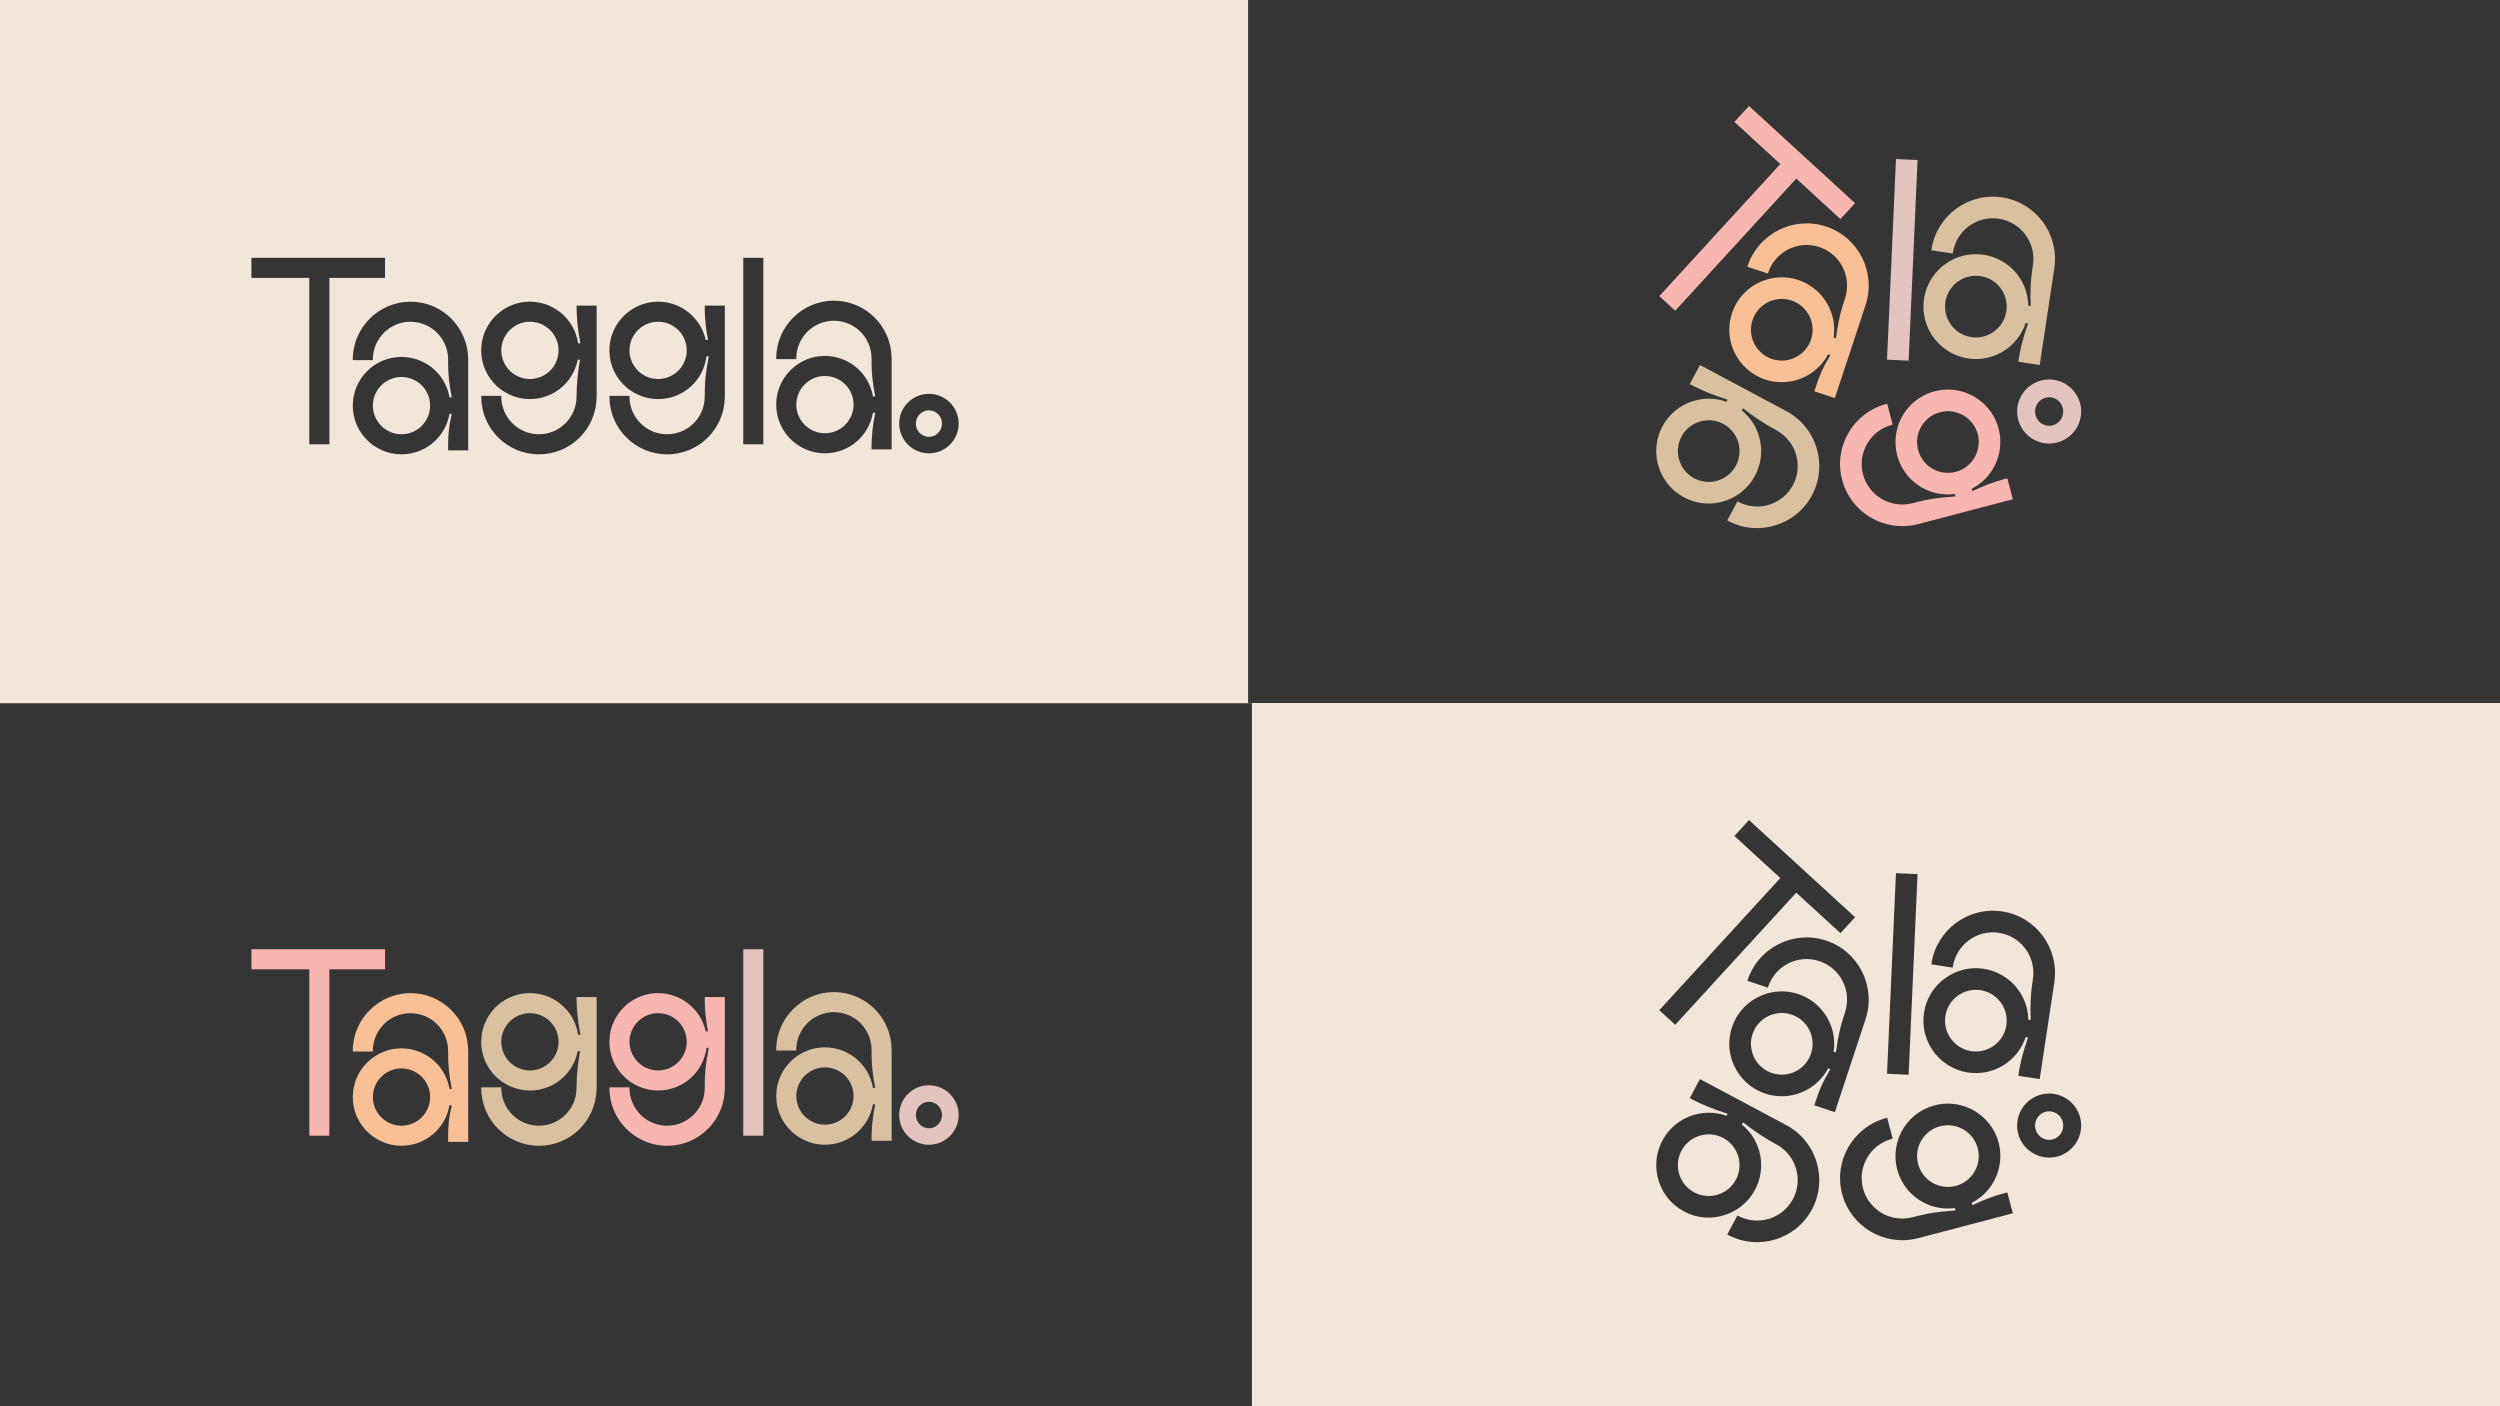
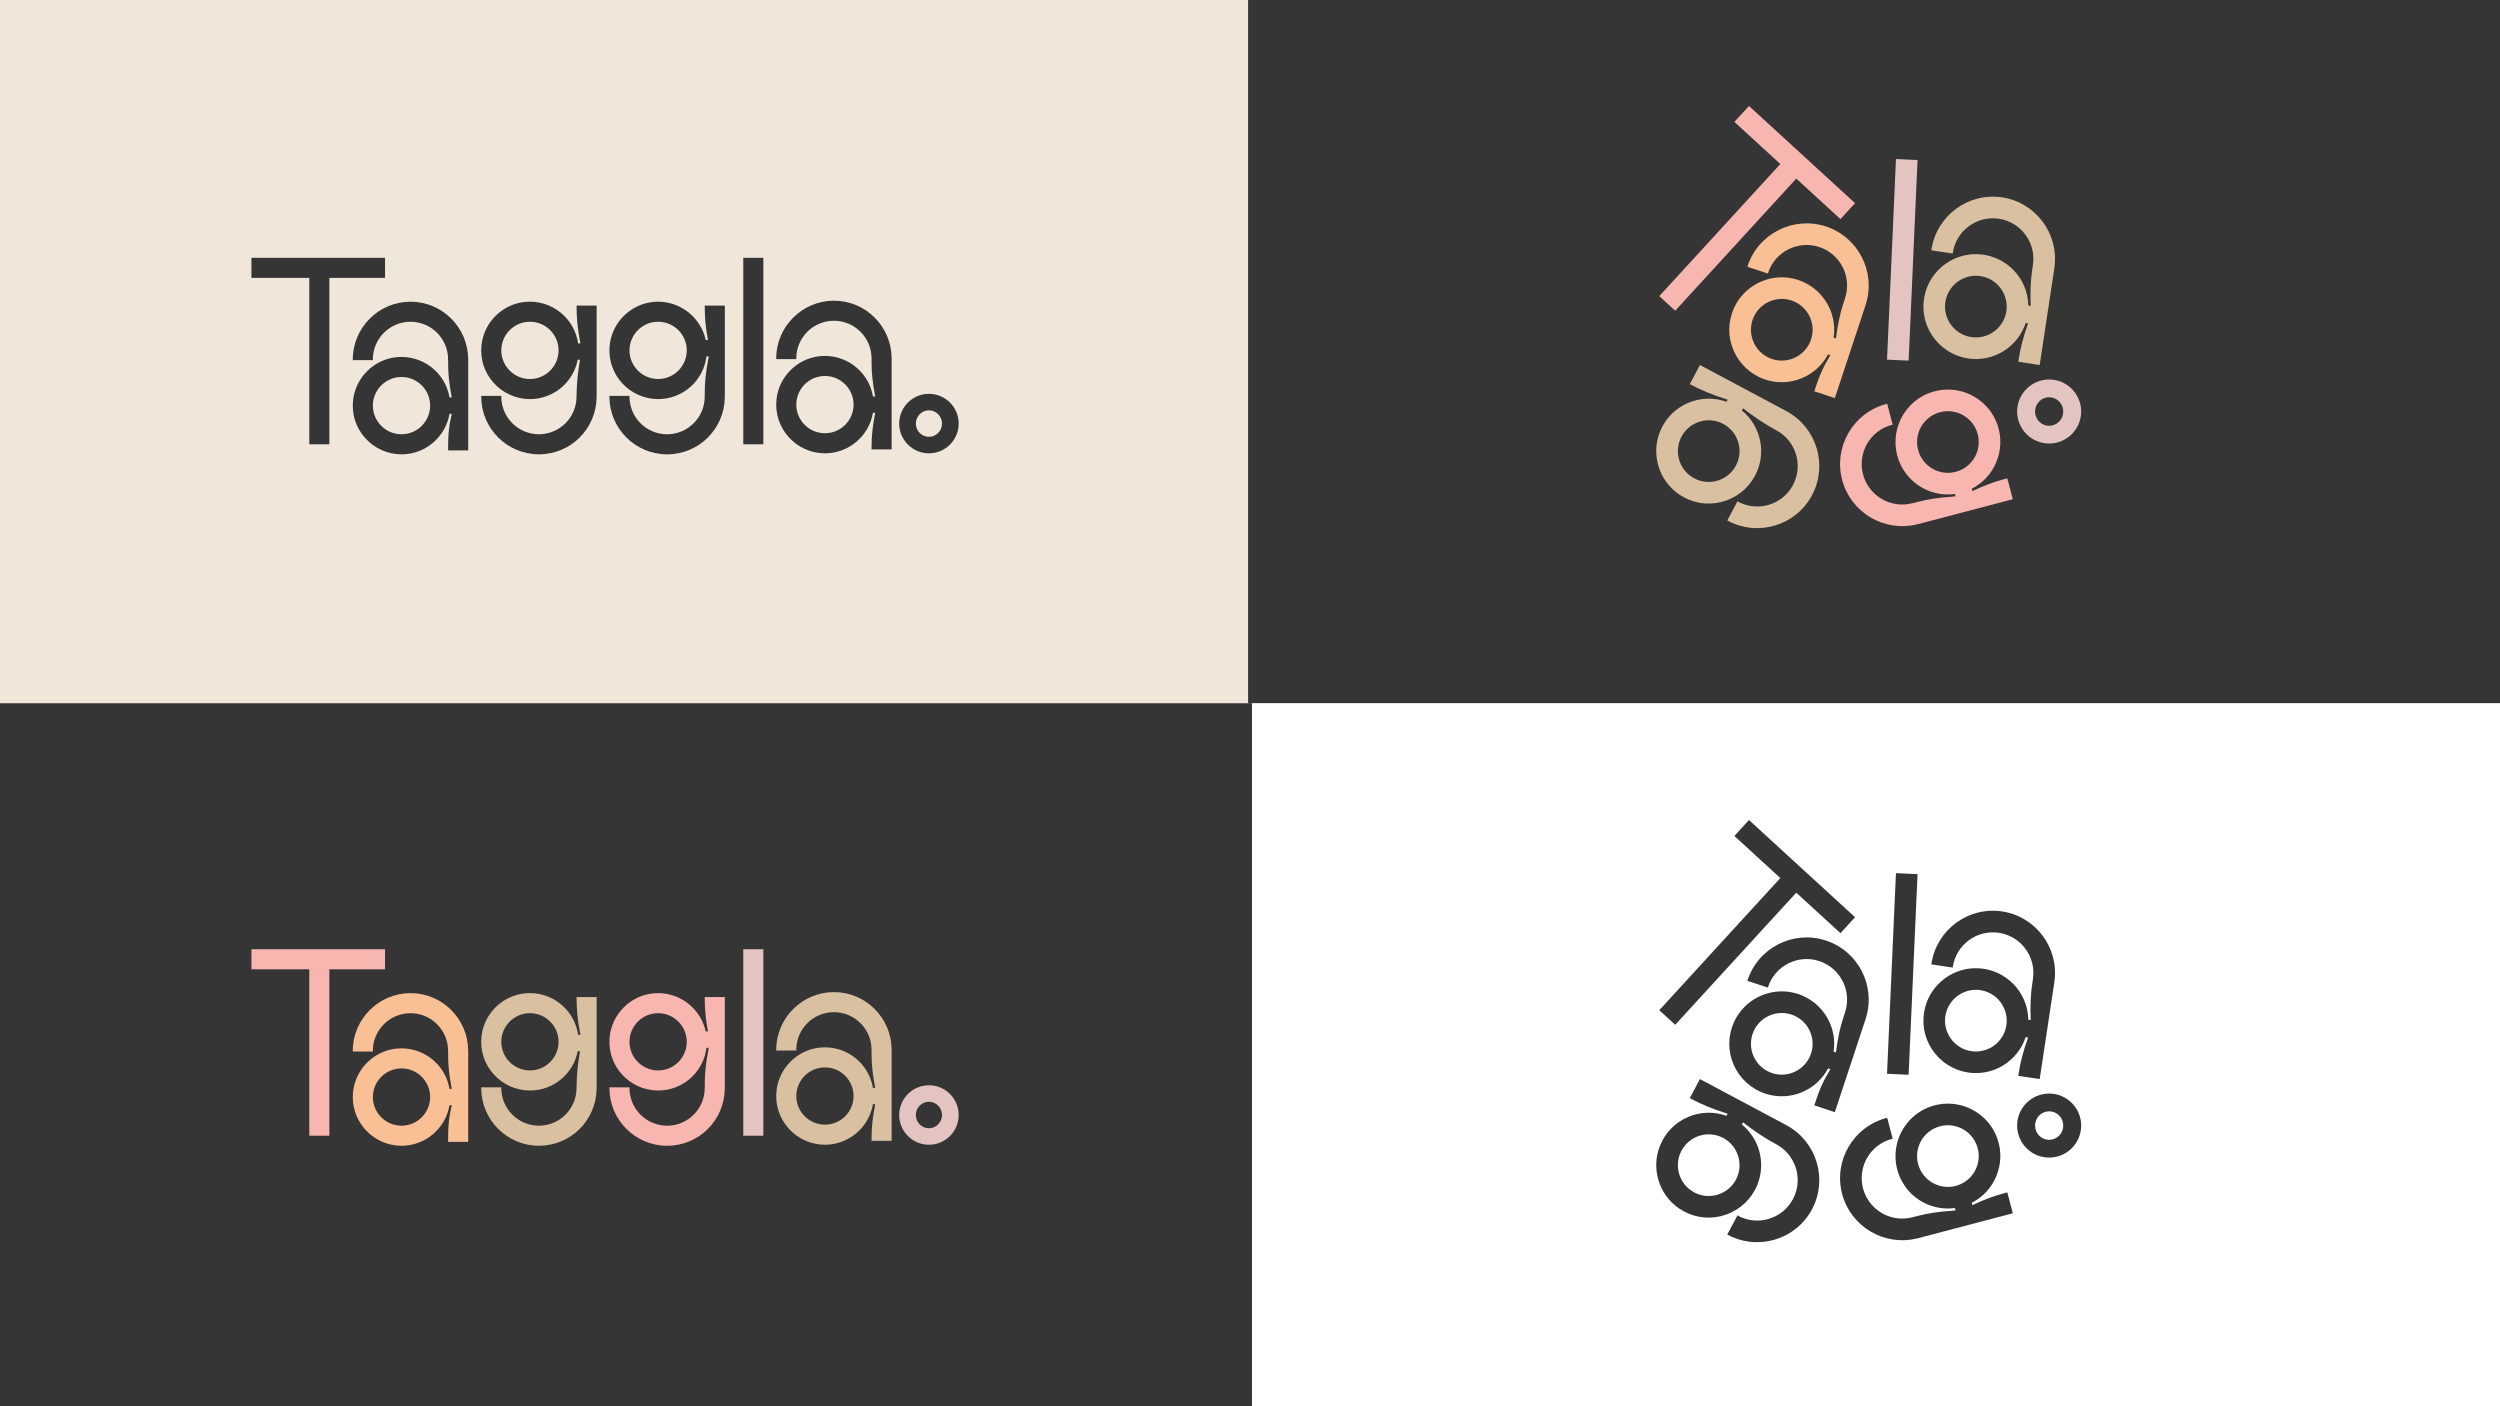
<svg xmlns="http://www.w3.org/2000/svg" id="Lager_1" viewBox="0 0 1920 1080">
  <defs>
    <style>.cls-1{fill:#f7b6af;}.cls-1,.cls-2,.cls-3,.cls-4,.cls-5,.cls-6{stroke-width:0px;}.cls-2{fill:#f9c095;}.cls-3{fill:#353535;}.cls-4{fill:#d9c0a1;}.cls-5{fill:#e4c4c0;}.cls-6{fill:#f0e6da;}</style>
  </defs>
  <rect class="cls-3" y="540" width="961.5" height="540" />
  <rect class="cls-3" x="958.5" y="0" width="961.5" height="540" />
  <rect class="cls-6" x="0" y="0" width="958.5" height="540" />
-   <rect class="cls-6" x="961.5" y="540" width="958.5" height="540" />
  <path class="cls-3" d="m713.42,302.47c-12.59,0-22.84,10.24-22.84,22.84s10.25,22.84,22.84,22.84,22.84-10.24,22.84-22.84-10.24-22.84-22.84-22.84Zm10.05,22.84c0,5.61-4.51,10.18-10.05,10.18s-10.05-4.57-10.05-10.18,4.51-10.18,10.05-10.18,10.05,4.57,10.05,10.18Z" />
  <path class="cls-3" d="m359.54,275.42c-.31-24.16-20.06-43.72-44.3-43.72s-44.3,19.87-44.3,44.3v.58h15.41v-.58c0-15.93,12.96-28.89,28.89-28.89s28.89,12.96,28.89,28.89l.04.58v3.19c0,7.31.85,15.3,2.59,24.4.07.35.13.71.19,1.07h-1.72c-3.3-19.44-21.17-32.98-40.91-30.91-17.25,1.82-31.18,15.64-33.13,32.87-1.22,10.79,2.07,21.17,9.27,29.22,7.1,7.95,17.27,12.51,27.89,12.51,8.96,0,17.63-3.23,24.42-9.1,6.59-5.7,11-13.5,12.45-22.02h1.72c-.15.93-.34,1.86-.55,2.76-1.5,6.29-2.22,13.14-2.22,20.95v4.39h15.41v-69.92l-.04-.58h0Zm-29.2,36.1c0,12.13-9.87,21.99-21.99,21.99s-21.99-9.87-21.99-21.99,9.87-21.99,21.99-21.99,21.99,9.87,21.99,21.99Z" />
  <path class="cls-3" d="m684.74,274.64c-.31-24.16-20.06-43.72-44.3-43.72s-44.3,19.87-44.3,44.3v.58h15.41v-.58c0-15.93,12.96-28.89,28.89-28.89s28.89,12.96,28.89,28.89l.04.58v3.19c0,7.31.85,15.3,2.59,24.4.07.36.13.71.19,1.07h-1.72c-3.3-19.44-21.17-32.98-40.91-30.91-17.25,1.82-31.18,15.64-33.13,32.87-1.22,10.79,2.07,21.17,9.27,29.22,7.1,7.95,17.27,12.51,27.89,12.51,8.96,0,17.64-3.23,24.42-9.1,6.59-5.7,11-13.5,12.45-22.02h1.72c-.06.36-.12.72-.19,1.07-1.74,9.1-2.59,17.09-2.59,24.4v2.63h15.41v-69.92l-.04-.58h0Zm-29.2,36.1c0,12.13-9.87,21.99-21.99,21.99s-21.99-9.87-21.99-21.99,9.87-21.99,21.99-21.99,21.99,9.87,21.99,21.99Z" />
  <path class="cls-3" d="m442.81,235.28c0,8.65.86,17.53,2.57,26.4.13.68.24,1.37.34,2.05h-1.72c-1.35-9.35-6.15-17.78-13.57-23.76-7.67-6.19-17.33-9.06-27.2-8.1-17.41,1.71-31.46,15.55-33.41,32.92-1.21,10.79,2.08,21.16,9.28,29.21,7.1,7.94,17.27,12.5,27.89,12.5,17.91,0,33.26-12.67,36.7-30.2h1.74c-1.78,10.54-2.62,19.32-2.62,27.61v.13h-.04v.58c0,15.93-12.96,28.89-28.89,28.89s-28.89-12.96-28.89-28.89v-.58h-15.41v.58c0,24.43,19.87,44.3,44.3,44.3s43.99-19.56,44.3-43.72h.04v-70.49h-15.41v.58Zm-13.83,33.81c0,12.13-9.87,21.99-21.99,21.99s-21.99-9.87-21.99-21.99,9.87-21.99,21.99-21.99,21.99,9.87,21.99,21.99Z" />
  <path class="cls-3" d="m541.26,237.25c0,7.27.81,15.07,2.46,23.86h-1.73c-3.95-18.11-20.8-30.69-39.38-29.31-18.45,1.37-33.28,16.33-34.49,34.8-.68,10.46,2.88,20.42,10.03,28.05,7.06,7.53,17.01,11.85,27.3,11.85,18.96,0,34.82-14.07,37.12-32.82h1.72c-.11.95-.26,1.89-.44,2.82-1.74,8.99-2.58,16.89-2.58,24.14v3.41h-.04v.58c0,15.93-12.96,28.89-28.89,28.89s-28.89-12.96-28.89-28.89v-.58h-15.41v.58c0,24.43,19.87,44.3,44.3,44.3s43.99-19.56,44.3-43.72h.04v-70.49h-15.41v2.55Zm-13.83,31.84c0,12.13-9.87,21.99-21.99,21.99s-21.99-9.87-21.99-21.99,9.87-21.99,21.99-21.99,21.99,9.87,21.99,21.99Z" />
  <rect class="cls-3" x="570.84" y="198" width="15.41" height="143.21" />
  <polygon class="cls-3" points="295.7 198 193.1 198 193.1 213.41 237.54 213.41 237.54 341.21 252.95 341.21 252.95 213.41 295.7 213.41 295.7 198" />
  <path class="cls-5" d="m713.42,833.49c-12.59,0-22.84,10.24-22.84,22.84s10.25,22.84,22.84,22.84,22.84-10.24,22.84-22.84-10.24-22.84-22.84-22.84Zm10.05,22.84c0,5.61-4.51,10.18-10.05,10.18s-10.05-4.57-10.05-10.18,4.51-10.18,10.05-10.18,10.05,4.57,10.05,10.18Z" />
  <path class="cls-2" d="m359.54,806.44c-.31-24.16-20.06-43.72-44.3-43.72s-44.3,19.87-44.3,44.3v.58h15.41v-.58c0-15.93,12.96-28.89,28.89-28.89s28.89,12.96,28.89,28.89l.04.58v3.19c0,7.31.85,15.3,2.59,24.4.07.35.13.71.19,1.07h-1.72c-3.3-19.44-21.17-32.98-40.91-30.91-17.25,1.82-31.18,15.64-33.13,32.87-1.22,10.79,2.07,21.17,9.27,29.22,7.1,7.95,17.27,12.51,27.89,12.51,8.96,0,17.63-3.23,24.42-9.1,6.59-5.7,11-13.5,12.45-22.02h1.72c-.15.93-.34,1.86-.55,2.76-1.5,6.29-2.22,13.14-2.22,20.95v4.39h15.41v-69.92l-.04-.58h0Zm-29.2,36.1c0,12.13-9.87,21.99-21.99,21.99s-21.99-9.87-21.99-21.99,9.87-21.99,21.99-21.99,21.99,9.87,21.99,21.99Z" />
  <path class="cls-4" d="m684.74,805.65c-.31-24.16-20.06-43.72-44.3-43.72s-44.3,19.87-44.3,44.3v.58h15.41v-.58c0-15.93,12.96-28.89,28.89-28.89s28.89,12.96,28.89,28.89l.04.58v3.19c0,7.31.85,15.3,2.59,24.4.07.36.13.71.19,1.07h-1.72c-3.3-19.44-21.17-32.98-40.91-30.91-17.25,1.82-31.18,15.64-33.13,32.87-1.22,10.79,2.07,21.17,9.27,29.22,7.1,7.95,17.27,12.51,27.89,12.51,8.96,0,17.64-3.23,24.42-9.1,6.59-5.7,11-13.5,12.45-22.02h1.72c-.06.36-.12.72-.19,1.07-1.74,9.1-2.59,17.09-2.59,24.4v2.63h15.41v-69.92l-.04-.58h0Zm-29.2,36.1c0,12.13-9.87,21.99-21.99,21.99s-21.99-9.87-21.99-21.99,9.87-21.99,21.99-21.99,21.99,9.87,21.99,21.99Z" />
  <path class="cls-4" d="m442.81,766.3c0,8.65.86,17.53,2.57,26.4.13.68.24,1.37.34,2.05h-1.72c-1.35-9.35-6.15-17.78-13.57-23.76-7.67-6.19-17.33-9.06-27.2-8.1-17.41,1.71-31.46,15.55-33.41,32.92-1.21,10.79,2.08,21.16,9.28,29.21,7.1,7.94,17.27,12.5,27.89,12.5,17.91,0,33.26-12.67,36.7-30.2h1.74c-1.78,10.54-2.62,19.32-2.62,27.61v.13h-.04v.58c0,15.93-12.96,28.89-28.89,28.89s-28.89-12.96-28.89-28.89v-.58h-15.41v.58c0,24.43,19.87,44.3,44.3,44.3s43.99-19.56,44.3-43.72h.04v-70.49h-15.41v.58Zm-13.83,33.81c0,12.13-9.87,21.99-21.99,21.99s-21.99-9.87-21.99-21.99,9.87-21.99,21.99-21.99,21.99,9.87,21.99,21.99Z" />
  <path class="cls-1" d="m541.26,768.27c0,7.27.81,15.07,2.46,23.86h-1.73c-3.95-18.11-20.8-30.69-39.38-29.31-18.45,1.37-33.28,16.33-34.49,34.8-.68,10.46,2.88,20.42,10.03,28.05,7.06,7.53,17.01,11.85,27.3,11.85,18.96,0,34.82-14.07,37.12-32.82h1.72c-.11.95-.26,1.89-.44,2.82-1.74,8.99-2.58,16.89-2.58,24.14v3.41h-.04v.58c0,15.93-12.96,28.89-28.89,28.89s-28.89-12.96-28.89-28.89v-.58h-15.41v.58c0,24.43,19.87,44.3,44.3,44.3s43.99-19.56,44.3-43.72h.04v-70.49h-15.41v2.55Zm-13.83,31.84c0,12.13-9.87,21.99-21.99,21.99s-21.99-9.87-21.99-21.99,9.87-21.99,21.99-21.99,21.99,9.87,21.99,21.99Z" />
  <rect class="cls-5" x="570.84" y="729.02" width="15.41" height="143.21" />
  <polygon class="cls-1" points="295.7 729.02 193.1 729.02 193.1 744.43 237.54 744.43 237.54 872.23 252.95 872.23 252.95 744.43 295.7 744.43 295.7 729.02" />
  <path class="cls-3" d="m1573.75,839.85c-13.56,0-24.59,11.03-24.59,24.59s11.03,24.59,24.59,24.59,24.59-11.03,24.59-24.59-11.03-24.59-24.59-24.59Zm10.82,24.59c0,6.05-4.86,10.97-10.82,10.97s-10.82-4.92-10.82-10.97,4.86-10.96,10.82-10.96,10.82,4.92,10.82,10.96Z" />
  <path class="cls-3" d="m1432.95,782.04c7.85-24.81-5.73-51.49-30.52-59.68-24.98-8.26-52.02,5.35-60.27,30.32l-.19.59,15.76,5.21.19-.59c5.38-16.29,23.01-25.16,39.3-19.77,16.29,5.38,25.16,23.01,19.77,39.3l-.16.6-1.08,3.26c-2.47,7.48-4.3,15.93-5.6,25.83-.05.39-.11.77-.17,1.16l-1.76-.58c3.2-20.99-10.5-40.88-31.38-45.43-18.25-3.97-37.17,5.45-44.99,22.41-4.89,10.62-5.04,22.35-.4,33.01,4.58,10.53,13.43,18.63,24.3,22.22,9.16,3.03,19.12,2.66,28.05-1.05,8.67-3.6,15.81-10.09,20.17-18.31l1.76.58c-.47.9-.97,1.79-1.5,2.64-3.66,5.93-6.72,12.69-9.36,20.67l-1.48,4.49,15.76,5.21,23.63-71.49.16-.6h0Zm-42.06,27.05c-4.1,12.4-17.52,19.15-29.92,15.05s-19.15-17.52-15.05-29.92c4.1-12.4,17.52-19.15,29.92-15.05,12.4,4.1,19.15,17.52,15.05,29.92Z" />
  <path class="cls-3" d="m1577.8,753.67c3.56-25.78-14.32-49.79-40.13-53.69-26.01-3.93-50.37,14.03-54.31,40.04l-.09.61,16.41,2.48.09-.61c2.57-16.96,18.45-28.67,35.41-26.11,16.96,2.57,28.67,18.45,26.11,35.41l-.05.62-.51,3.4c-1.18,7.79-1.56,16.42-1.18,26.4.02.39.02.78.03,1.17l-1.83-.28c-.38-21.23-17.23-38.53-38.58-39.5-18.66-.84-35.72,11.63-40.57,29.66-3.03,11.3-1.2,22.88,5.16,32.61,6.28,9.61,16.37,16.1,27.69,17.81,9.54,1.44,19.3-.6,27.47-5.75,7.94-5,13.89-12.61,16.8-21.44l1.83.28c-.12.37-.24.74-.37,1.11-3.32,9.41-5.51,17.78-6.68,25.57l-.42,2.8,16.41,2.48,11.26-74.45.05-.62h0Zm-36.91,33.74c-1.95,12.91-14.05,21.83-26.96,19.88-12.91-1.95-21.83-14.05-19.88-26.96,1.95-12.91,14.05-21.83,26.96-19.88,12.91,1.95,21.83,14.05,19.88,26.96Z" />
  <path class="cls-3" d="m1298.3,843.68c8.22,4.38,17.1,8.06,26.39,10.93.71.22,1.43.46,2.12.72l-.87,1.63c-9.57-3.46-20.01-3.16-29.46.86-9.77,4.15-17.39,11.87-21.47,21.74-7.2,17.41-1.16,37.77,14.36,48.42,9.64,6.62,21.17,8.74,32.46,5.98,11.15-2.72,20.63-10.08,26.01-20.17,9.07-17.02,4.81-38.03-10.11-50.17l.88-1.65c9.11,7.03,17.04,12.28,24.91,16.47l.12.07-.02.04.55.29c15.14,8.07,20.89,26.95,12.82,42.09-8.07,15.14-26.95,20.89-42.09,12.82l-.55-.29-7.81,14.65.55.29c23.21,12.37,52.17,3.56,64.54-19.66,12.28-23.03,3.69-51.71-19.11-64.25l.02-.04-66.99-35.71-7.81,14.65.55.29Zm25.13,30.27c11.52,6.14,15.9,20.52,9.76,32.04-6.14,11.52-20.52,15.9-32.04,9.76s-15.9-20.52-9.76-32.04c6.14-11.52,20.52-15.9,32.04-9.76Z" />
  <path class="cls-3" d="m1538.96,916.47c-7.57,1.99-15.48,4.96-24.17,9.09l-.47-1.81c17.79-9.07,26.28-30.06,19.76-49.04-6.47-18.85-26.11-30.2-45.68-26.41-11.08,2.15-20.48,8.58-26.48,18.12-5.92,9.41-7.7,20.96-4.88,31.67,5.19,19.75,24.19,32.42,44.34,29.69l.47,1.79c-1.02.14-2.04.25-3.06.32-9.84.65-18.3,1.93-25.85,3.91l-3.55.93v-.04s-.61.16-.61.16c-16.59,4.36-33.63-5.6-37.99-22.19-4.36-16.59,5.59-33.64,22.19-37.99l.6-.16-4.22-16.05-.6.16c-25.44,6.68-40.71,32.82-34.02,58.26,6.63,25.24,32.41,40.47,57.66,34.18v.04s73.44-19.29,73.44-19.29l-4.22-16.05-2.65.7Zm-36.95-5.69c-12.63,3.32-25.61-4.26-28.92-16.89-3.32-12.63,4.26-25.61,16.89-28.92,12.63-3.32,25.61,4.26,28.92,16.89,3.32,12.63-4.26,25.61-16.89,28.92Z" />
  <rect class="cls-3" x="1383.73" y="739.63" width="154.23" height="16.6" transform="translate(648.77 2174.12) rotate(-87.45)" />
  <polygon class="cls-3" points="1424.69 704.43 1343.22 629.78 1332.01 642.02 1367.29 674.35 1274.32 775.83 1286.56 787.04 1379.53 685.57 1413.47 716.67 1424.69 704.43" />
  <path class="cls-5" d="m1573.75,291.45c-13.56,0-24.59,11.03-24.59,24.59s11.03,24.59,24.59,24.59,24.59-11.03,24.59-24.59-11.03-24.59-24.59-24.59Zm10.82,24.59c0,6.05-4.86,10.97-10.82,10.97s-10.82-4.92-10.82-10.97,4.86-10.96,10.82-10.96,10.82,4.92,10.82,10.96Z" />
  <path class="cls-2" d="m1432.95,233.64c7.85-24.81-5.73-51.49-30.52-59.68-24.98-8.26-52.02,5.35-60.27,30.32l-.19.59,15.76,5.21.19-.59c5.38-16.29,23.01-25.16,39.3-19.77,16.29,5.38,25.16,23.01,19.77,39.3l-.16.6-1.08,3.26c-2.47,7.48-4.3,15.93-5.6,25.83-.05.39-.11.77-.17,1.16l-1.76-.58c3.2-20.99-10.5-40.88-31.38-45.43-18.25-3.97-37.17,5.45-44.99,22.41-4.89,10.62-5.04,22.35-.4,33.01,4.58,10.53,13.43,18.63,24.3,22.22,9.16,3.03,19.12,2.66,28.05-1.05,8.67-3.6,15.81-10.09,20.17-18.31l1.76.58c-.47.9-.97,1.79-1.5,2.64-3.66,5.93-6.72,12.69-9.36,20.67l-1.48,4.49,15.76,5.21,23.63-71.49.16-.6h0Zm-42.06,27.05c-4.1,12.4-17.52,19.15-29.92,15.05s-19.15-17.52-15.05-29.92c4.1-12.4,17.52-19.15,29.92-15.05,12.4,4.1,19.15,17.52,15.05,29.92Z" />
  <path class="cls-4" d="m1577.8,205.27c3.56-25.78-14.32-49.79-40.13-53.69-26.01-3.93-50.37,14.03-54.31,40.04l-.09.61,16.41,2.48.09-.61c2.57-16.96,18.45-28.67,35.41-26.11,16.96,2.57,28.67,18.45,26.11,35.41l-.05.62-.51,3.4c-1.18,7.79-1.56,16.42-1.18,26.4.02.39.02.78.03,1.17l-1.83-.28c-.38-21.23-17.23-38.53-38.58-39.5-18.66-.84-35.72,11.63-40.57,29.66-3.03,11.3-1.2,22.88,5.16,32.61,6.28,9.61,16.37,16.1,27.69,17.81,9.54,1.44,19.3-.6,27.47-5.75,7.94-5,13.89-12.61,16.8-21.44l1.83.28c-.12.37-.24.74-.37,1.11-3.32,9.41-5.51,17.78-6.68,25.57l-.42,2.8,16.41,2.48,11.26-74.45.05-.62h0Zm-36.91,33.74c-1.95,12.91-14.05,21.83-26.96,19.88-12.91-1.95-21.83-14.05-19.88-26.96,1.95-12.91,14.05-21.83,26.96-19.88,12.91,1.95,21.83,14.05,19.88,26.96Z" />
  <path class="cls-4" d="m1298.3,295.28c8.22,4.38,17.1,8.06,26.39,10.93.71.22,1.43.46,2.12.72l-.87,1.63c-9.57-3.46-20.01-3.16-29.46.86-9.77,4.15-17.39,11.87-21.47,21.74-7.2,17.41-1.16,37.77,14.36,48.42,9.64,6.62,21.17,8.74,32.46,5.98,11.15-2.72,20.63-10.08,26.01-20.17,9.07-17.02,4.81-38.03-10.11-50.17l.88-1.65c9.11,7.03,17.04,12.28,24.91,16.47l.12.07-.02.04.55.29c15.14,8.07,20.89,26.95,12.82,42.09-8.07,15.14-26.95,20.89-42.09,12.82l-.55-.29-7.81,14.65.55.29c23.21,12.37,52.17,3.56,64.54-19.66,12.28-23.03,3.69-51.71-19.11-64.25l.02-.04-66.99-35.71-7.81,14.65.55.29Zm25.13,30.27c11.52,6.14,15.9,20.52,9.76,32.04-6.14,11.52-20.52,15.9-32.04,9.76s-15.9-20.52-9.76-32.04c6.14-11.52,20.52-15.9,32.04-9.76Z" />
  <path class="cls-1" d="m1538.96,368.07c-7.57,1.99-15.48,4.96-24.17,9.09l-.47-1.81c17.79-9.07,26.28-30.06,19.76-49.04-6.47-18.85-26.11-30.2-45.68-26.41-11.08,2.15-20.48,8.58-26.48,18.12-5.92,9.41-7.7,20.96-4.88,31.67,5.19,19.75,24.19,32.42,44.34,29.69l.47,1.79c-1.02.14-2.04.25-3.06.32-9.84.65-18.3,1.93-25.85,3.91l-3.55.93v-.04s-.61.16-.61.16c-16.59,4.36-33.63-5.6-37.99-22.19-4.36-16.59,5.59-33.64,22.19-37.99l.6-.16-4.22-16.05-.6.16c-25.44,6.68-40.71,32.82-34.02,58.26,6.63,25.24,32.41,40.47,57.66,34.18v.04s73.44-19.29,73.44-19.29l-4.22-16.05-2.65.7Zm-36.95-5.69c-12.63,3.32-25.61-4.26-28.92-16.89-3.32-12.63,4.26-25.61,16.89-28.92,12.63-3.32,25.61,4.26,28.92,16.89,3.32,12.63-4.26,25.61-16.89,28.92Z" />
  <rect class="cls-5" x="1383.73" y="191.24" width="154.23" height="16.6" transform="translate(1196.63 1650.08) rotate(-87.45)" />
  <polygon class="cls-1" points="1424.69 156.03 1343.22 81.38 1332.01 93.62 1367.29 125.96 1274.32 227.43 1286.56 238.64 1379.53 137.17 1413.47 168.27 1424.69 156.03" />
</svg>